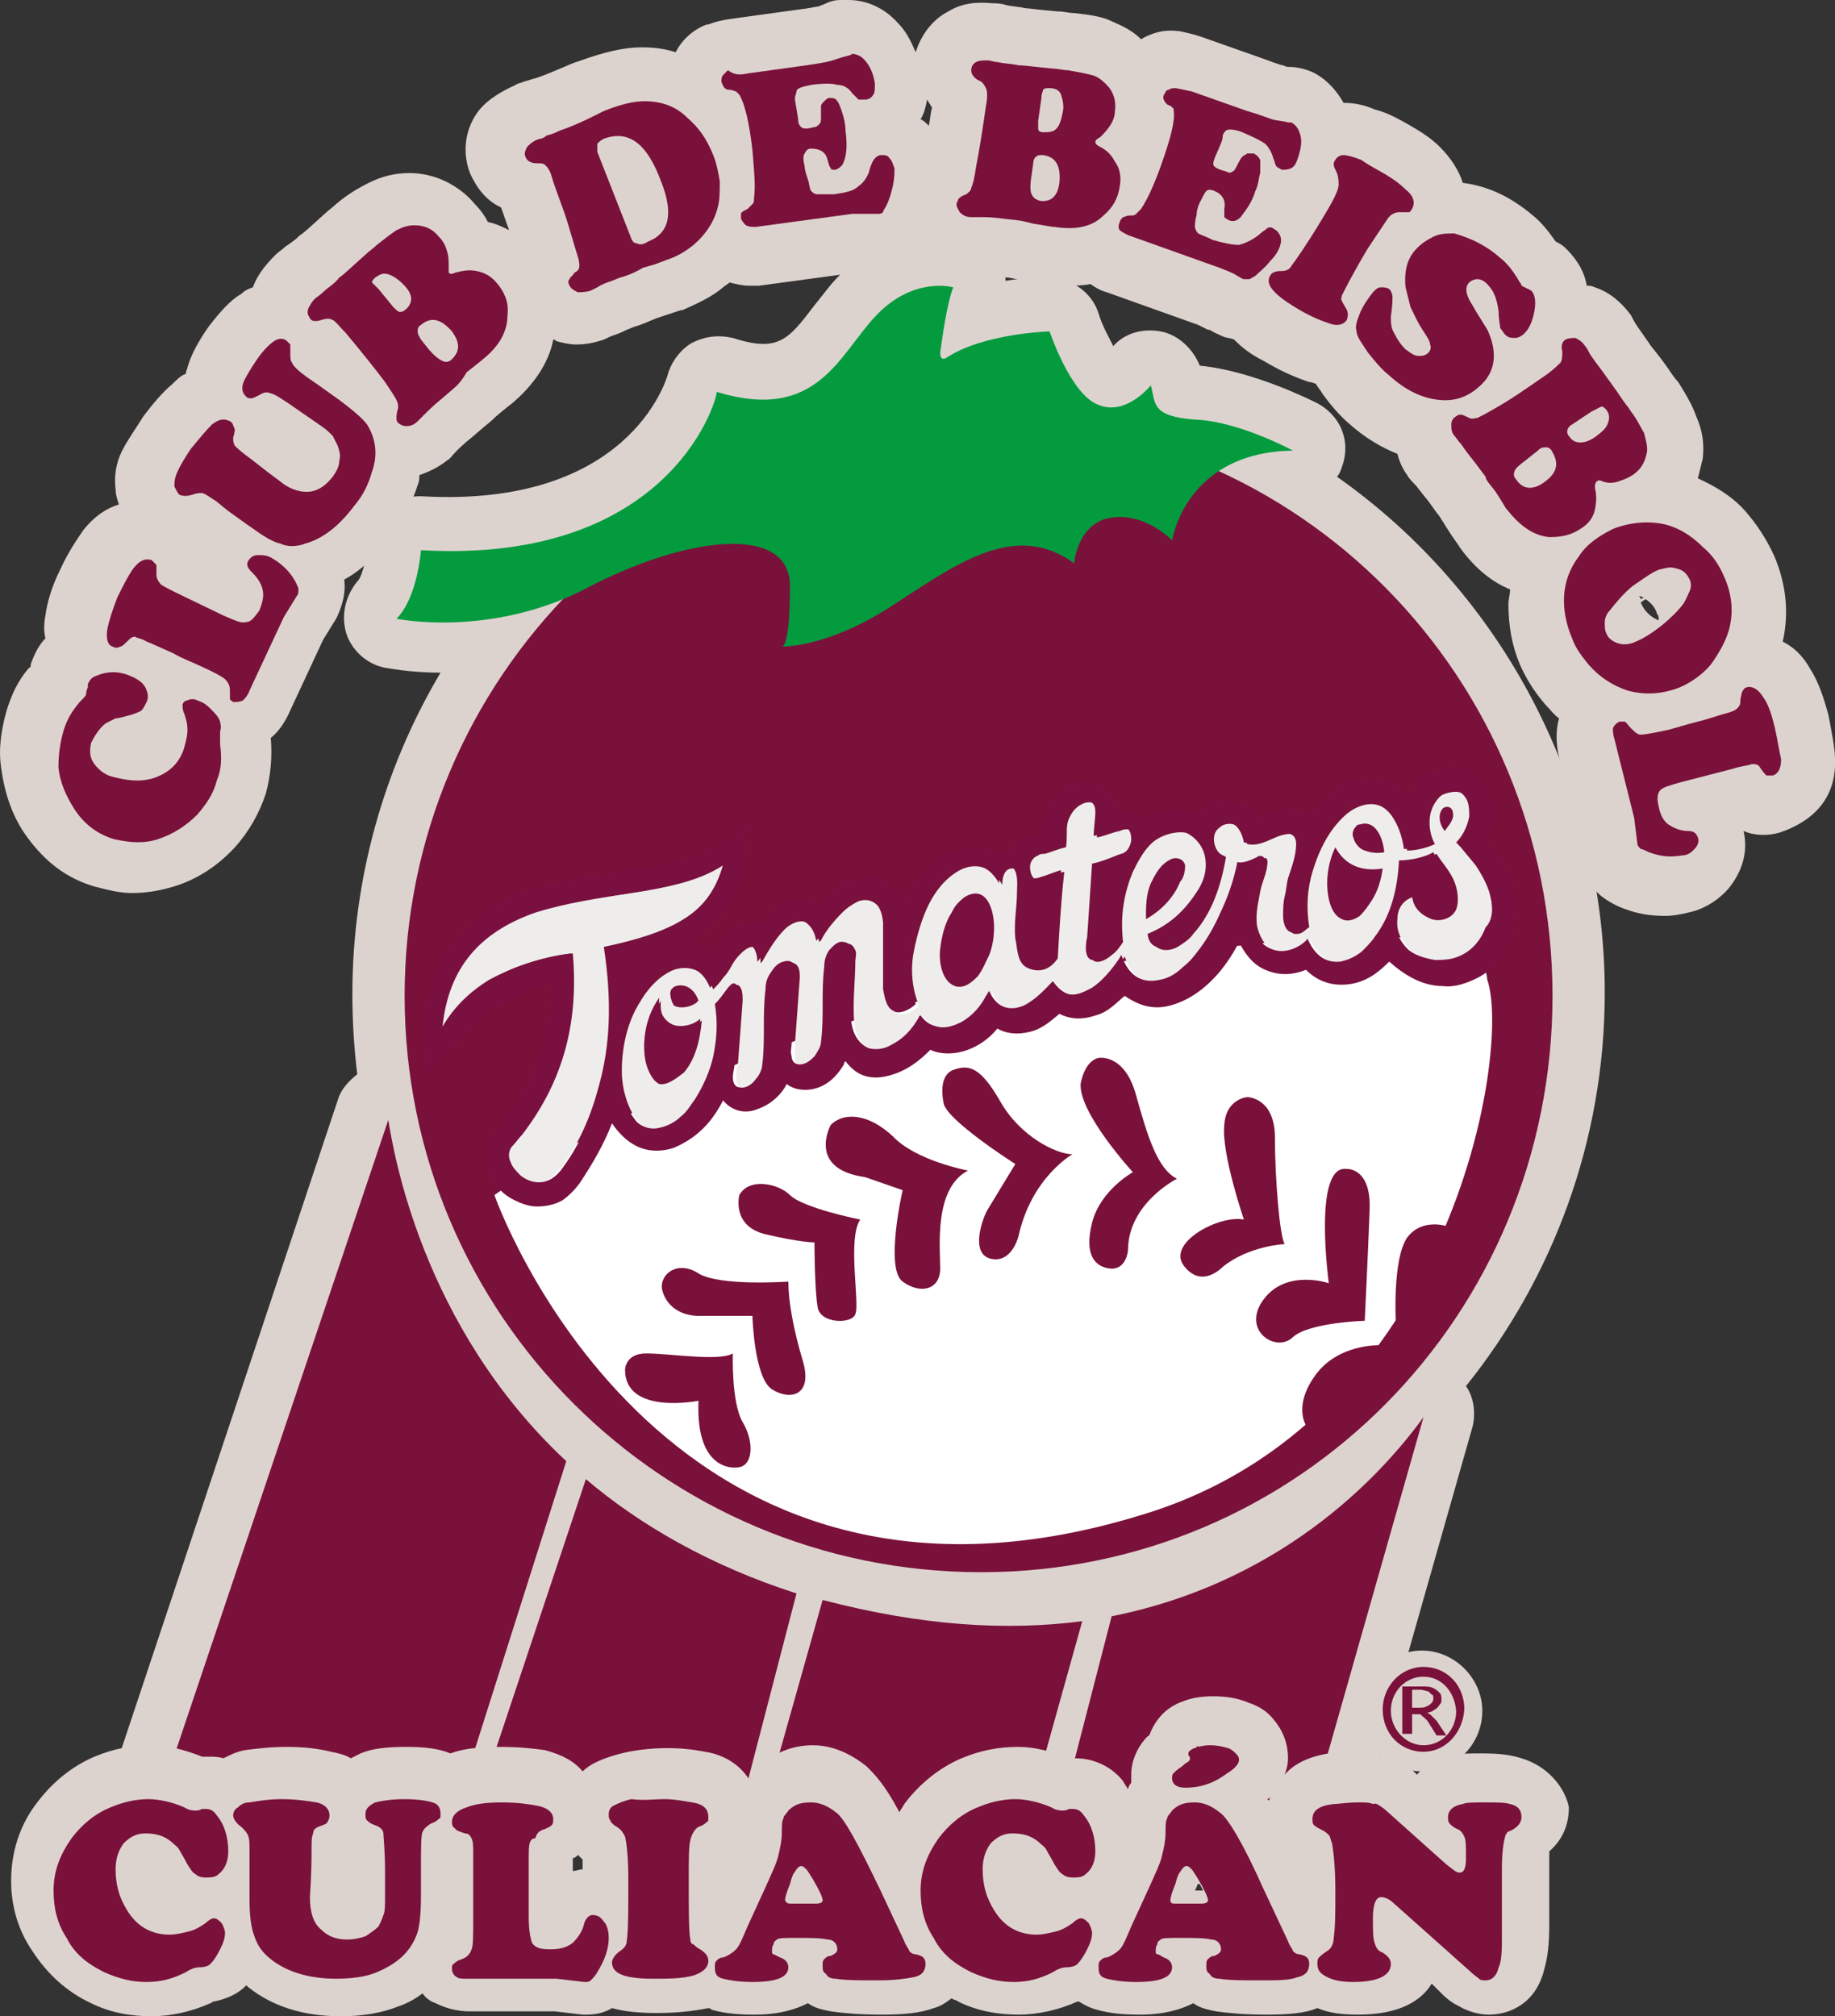
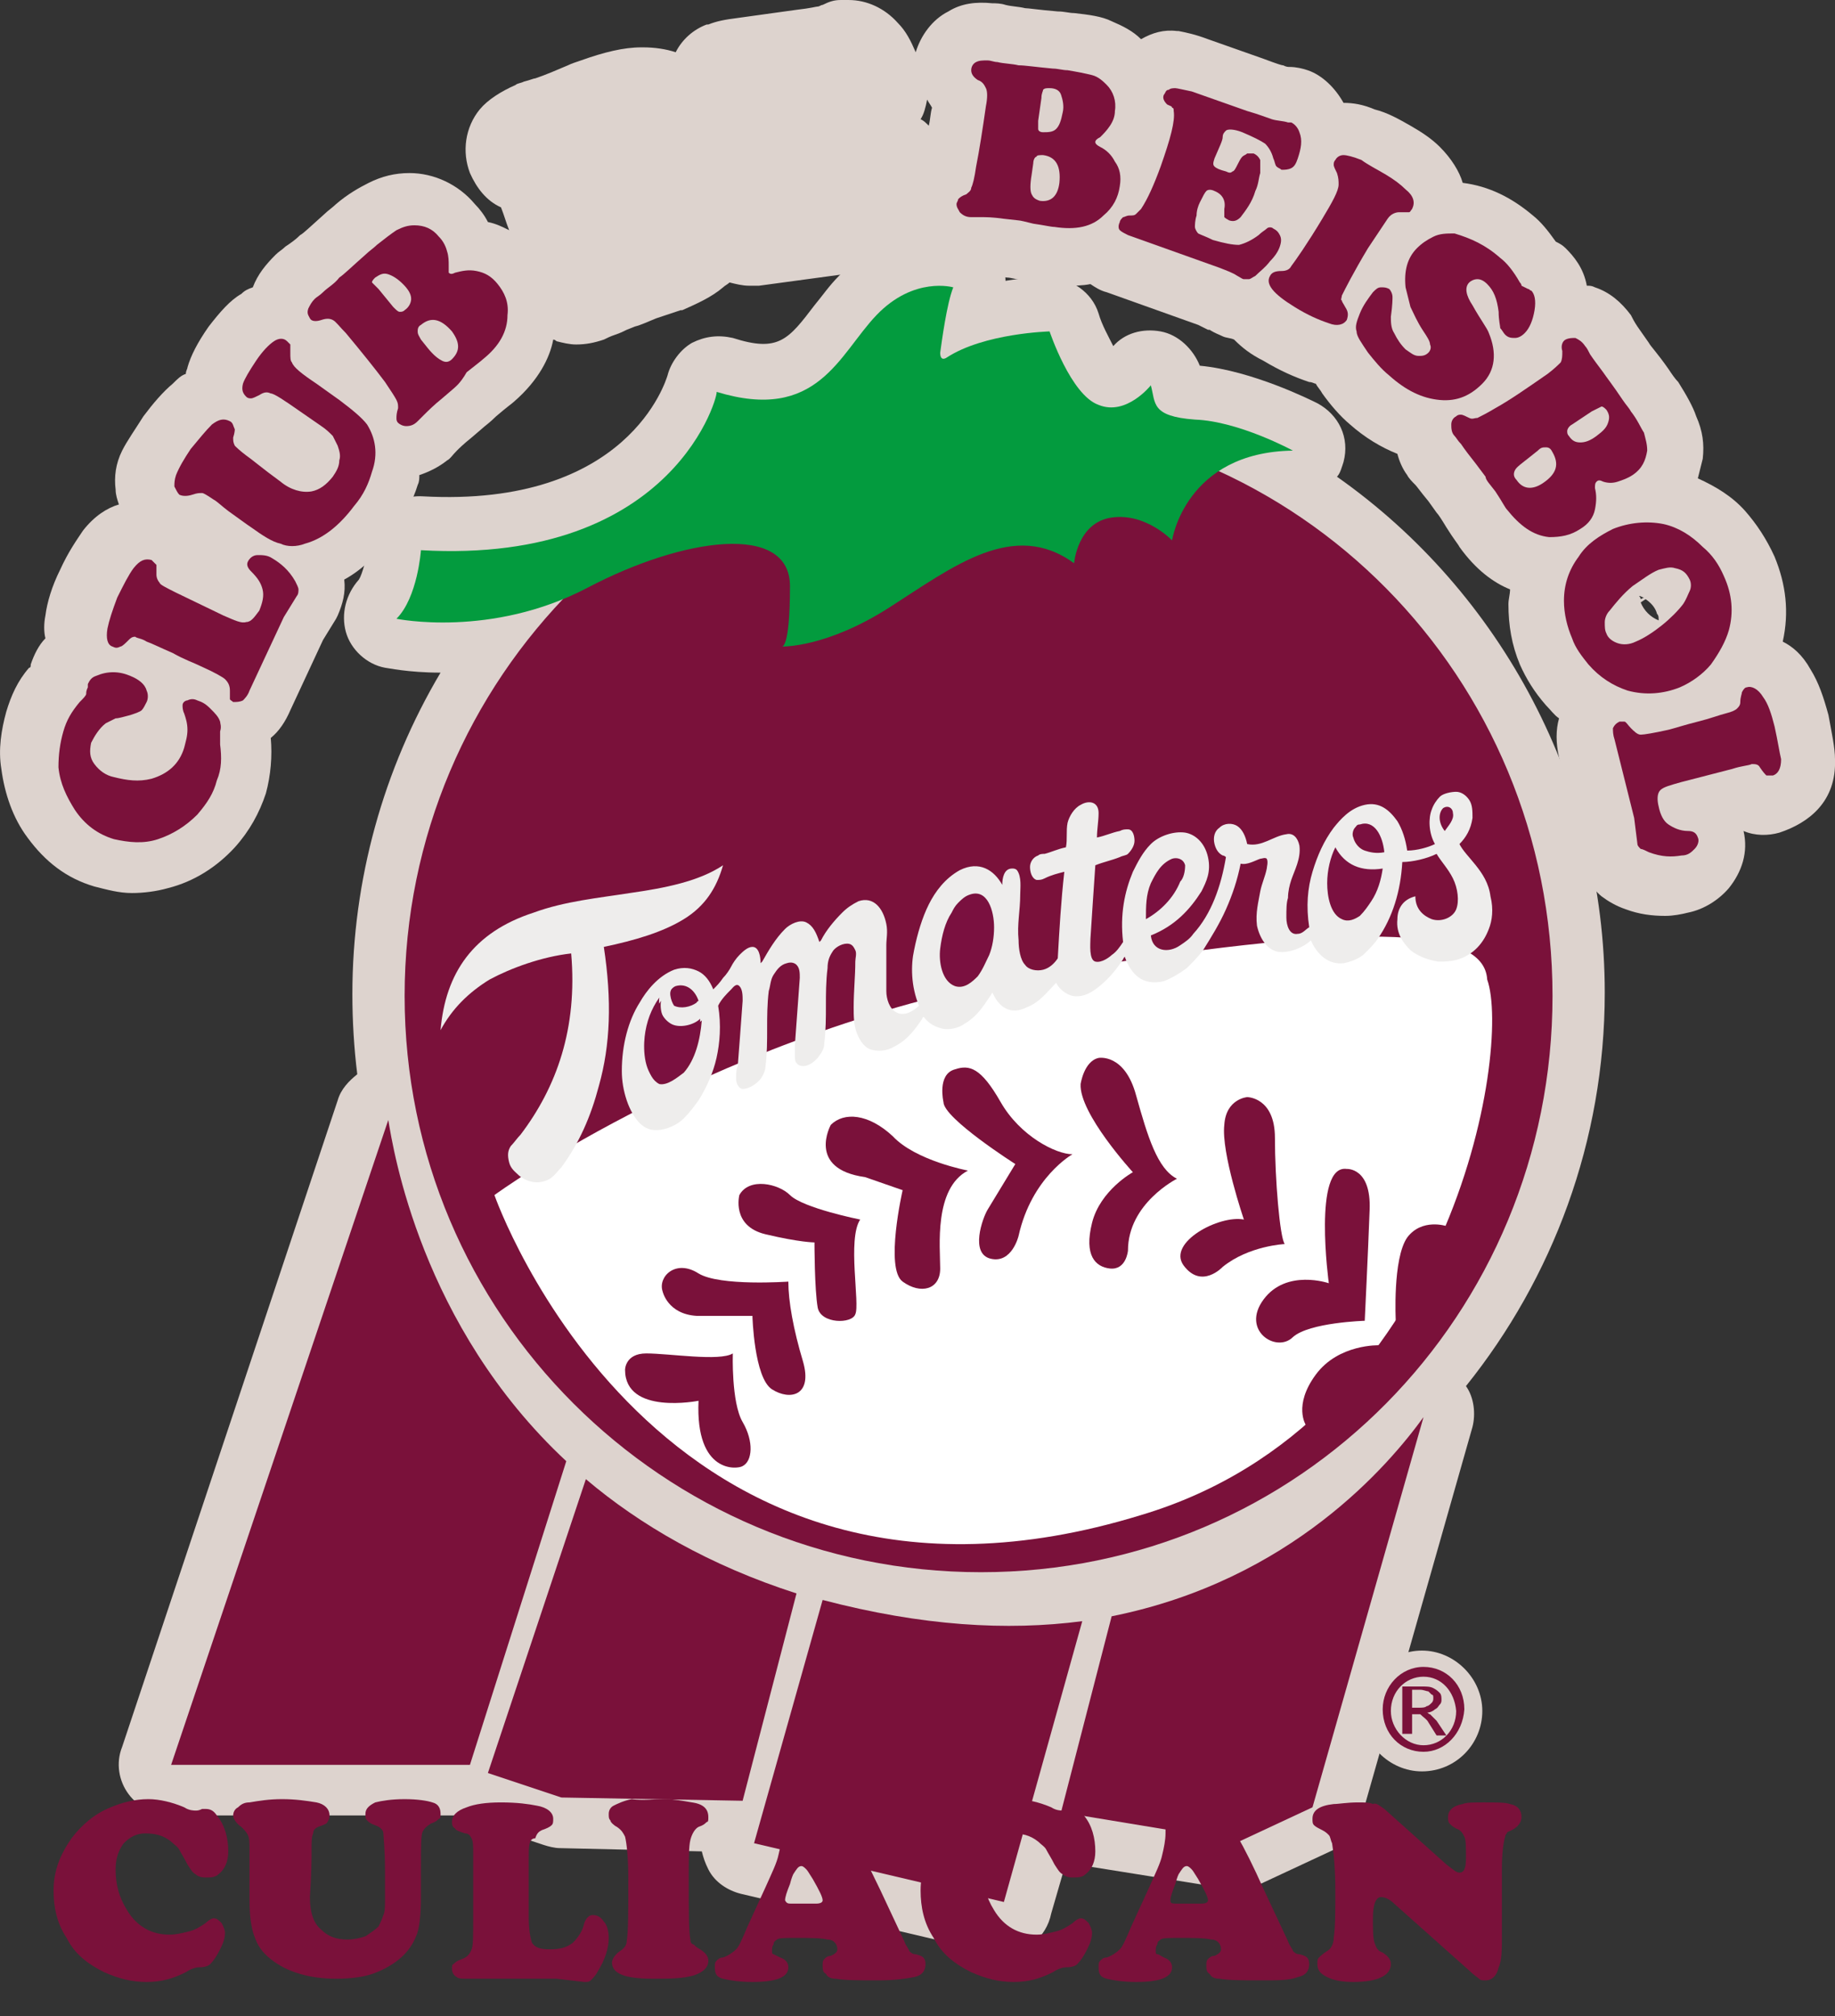
<svg xmlns="http://www.w3.org/2000/svg" id="Layer_2" data-name="Layer 2" viewBox="0 0 112.38 123.5">
  <rect x="0" y="0" width="112.38" height="123.5" fill="#333333" stroke="none" />
  <defs>
    <style>
      .cls-1 {
        fill: #7a113a;
      }

      .cls-1, .cls-2, .cls-3, .cls-4, .cls-5, .cls-6 {
        stroke-width: 0px;
      }

      .cls-2 {
        fill: #7a103f;
      }

      .cls-3 {
        fill: #ddd3ce;
      }

      .cls-4 {
        fill: #fff;
      }

      .cls-5 {
        fill: #eeedec;
      }

      .cls-6 {
        fill: #039b3e;
      }
    </style>
  </defs>
  <g id="Capa_1" data-name="Capa 1">
    <g>
      <path class="cls-3" d="m90.78,104.8c0-2-1.7-3.7-3.7-3.7s-3.7,1.7-3.7,3.7,1.7,3.7,3.7,3.7c2.1,0,3.7-1.7,3.7-3.7Z" />
      <path class="cls-3" d="m61.38,119.7c-.2,0-.5,0-.7-.1l-15.3-3.6c-.8-.2-1.6-.7-2-1.5-.2-.4-.3-.7-.4-1.1l-8.7-.2c-.3,0-.7-.1-1-.2l-4.5-1.5c-.2-.1-.4-.2-.6-.3H10.48c-1,0-2-.5-2.6-1.3s-.8-1.9-.4-2.9l13.2-39.6c.2-.7.7-1.2,1.2-1.6-.2-1.6-.3-3.3-.3-4.9,0-7,1.9-13.8,5.4-19.7-2,0-3.3-.3-3.4-.3-1.1-.2-2.1-1.1-2.4-2.2s0-2.3.8-3.2c.2-.3.5-1.4.6-2.2.1-1.7,1.6-3,3.3-2.9,12.6.7,14.9-7.1,15-7.4.2-.8.8-1.6,1.5-2,.8-.4,1.6-.5,2.5-.3,2.8.9,3.4.1,5-2,.5-.6.9-1.2,1.5-1.8,3.5-3.7,7.5-2.7,7.9-2.6.9.3,1.6.9,2,1.7.2.4.3.8.3,1.2,1.2-.2,2.2-.2,2.6-.2,1.4,0,2.7.9,3.1,2.2.2.7.6,1.4.9,2,.7-.8,1.8-1.1,2.9-.9s2,1.1,2.4,2.1c3.2.3,6.8,2.1,7.2,2.3,1.3.7,2,2.1,1.6,3.6-.1.3-.2.7-.4.9,10.1,7.1,16.4,18.9,16.4,31.6,0,9.1-3.2,17.5-8.5,24.1.5.7.6,1.7.4,2.5l-6.8,23.9c-.3.9-.9,1.6-1.7,2l-4.5,2.1c-.6.3-1.2.4-1.9.3l-10-1.6-.9,3.1c-.3,1.5-1.6,2.5-3,2.5Zm-11.3-9.1l9.1,2.1,2.8-10c-3,0-6.2-.3-9.4-.9l-2.5,8.8Zm18.8-2.2l6.5,1.1,2.3-1.1,3.2-11.4c-2.8,1.8-6.2,3.5-10.2,4.6l-1.8,6.8Zm-34-1.5l8.1.1,2-7.5c-2.7-1-5.2-2.3-7.5-3.8l-3.6,10.8,1,.4Zm-20-2h11.5l4.6-14.5c-3.6-3.7-5.9-7.8-7.5-11.4l-8.6,25.9Zm22.4-69.8c.7,1.2.5,2.7-.5,3.7-5.7,6-8.8,13.8-8.8,22.1,0,17.7,14.4,32.1,32.1,32.1s31.8-14.4,31.8-32.1c0-12.6-7.3-24.1-18.5-29.2-1.1-.5-1.8-1.5-1.8-2.7v-.4c-.8-.2-1.4-.4-2-.8-1,.3-2.2.3-3.3-.1-1.8-.7-3.1-2.5-3.9-4.1-.9.2-1.9.4-2.5.8-1.1.8-2.5.9-3.6.2-.3-.2-1-.7-1.4-1.6-1.6,2-4,4.8-8.8,4.4-1.6,2.8-4.3,5.9-8.8,7.7Z" />
      <path class="cls-1" d="m95.08,61c0-19.5-15.5-35.3-35-35.3s-35.3,15.8-35.3,35.3,15.8,35.3,35.3,35.3c19.5,0,35-15.8,35-35.3Z" />
      <path class="cls-6" d="m25.78,33.7s-.2,2.9-1.5,4.2c0,0,5.8,1.2,11.7-1.9,5.9-3.1,12.4-4,12.4-.1s-.5,3.7-.5,3.7c0,0,2.7.1,6.6-2.4s7.6-5.4,11.3-2.7c0,0,.2-2.5,2.3-2.8,2.1-.3,3.7,1.4,3.7,1.4,0,0,.8-5.4,7.4-5.5,0,0-3.3-1.8-6-1.9-2.7-.2-2.4-1-2.7-2.1,0,0-1.5,1.9-3.2,1.2-1.7-.6-3-4.5-3-4.5,0,0-4,.1-6.3,1.6h0s-.4.3-.4-.3c.1-.7.4-3,.8-4,0,0-2.4-.7-4.7,1.7-2.3,2.4-3.6,6.6-9.8,4.7.2-.1-2.4,10.6-18.1,9.7Z" />
      <path class="cls-1" d="m23.78,68.6h0l-13.3,39.5h18.3l5.9-18.6h0c-8.9-8.3-10.6-19.1-10.9-20.9Z" />
      <path class="cls-1" d="m35.88,90.6h0l-5.5,16.5-.5,1.5,4.5,1.5,11.1.2,3.3-12.7h0c-5.3-1.7-9.6-4.2-12.9-7Z" />
      <path class="cls-1" d="m50.38,98h0l-4.2,14.9,15.3,3.6,4.8-17.2h0c-4.6.6-9.8.3-15.9-1.3Z" />
      <path class="cls-1" d="m68.08,99h0l-3.1,12,10.9,1.8,4.5-2.1,6.8-23.9h0c-2.1,2.9-8.1,10-19.1,12.2Z" />
      <path class="cls-4" d="m30.28,73.2s10,28.7,39.6,19.6c19.1-5.7,22.7-28.6,21.2-32.8-.2-3.3-7.8-3.6-27.4-.3-19.5,3.3-33.4,13.5-33.4,13.5Z" />
      <path class="cls-1" d="m38.28,83.9s0-1,1.3-1c1.4,0,4.5.5,5.3,0,0,0-.1,3,.6,4.2s.6,2.4,0,2.7c-.3.2-2.9.5-2.7-4,0,0-4.5.9-4.5-1.9Z" />
      <path class="cls-1" d="m40.58,79.1s.3,1.4,2.1,1.5h3.4s.1,3.8,1.2,4.5,2.5.4,1.9-1.7c-.6-2-.9-3.7-.9-4.9,0,0-4.2.3-5.5-.5-1.4-.9-2.5.2-2.2,1.1Z" />
      <path class="cls-1" d="m45.28,73.2s-.5,1.9,1.6,2.4,3,.5,3,.5c0,0,0,2.9.2,4,.2,1,2.1,1,2.3.4.3-.6-.5-4.6.3-5.8,0,0-3.5-.7-4.3-1.5-.7-.7-2.5-1.1-3.1,0Z" />
      <path class="cls-1" d="m50.88,68.9s-1.5,2.7,2.1,3.2l2.3.8s-1.1,4.8,0,5.6,2.3.5,2.3-.8-.4-4.9,1.7-6c0,0-3.2-.6-4.6-2.1-1.5-1.4-3-1.5-3.8-.7Z" />
      <path class="cls-1" d="m57.78,67.5s-.4-1.7.7-2c.9-.3,1.6-.1,2.8,2,1.2,2.1,3.4,3.2,4.4,3.2,0,0-2.5,1.4-3.3,5,0,0-.4,1.7-1.7,1.4-1.3-.3-.5-2.5-.2-3s1.7-2.8,1.7-2.8c0,0-4.4-2.8-4.4-3.8Z" />
      <path class="cls-1" d="m66.18,66.4s.2-1.4,1.1-1.6c0,0,1.6-.3,2.3,2.3.7,2.5,1.3,4.5,2.5,5.1,0,0-3,1.5-3,4.4,0,0-.1,1.2-1.1,1.1-.9-.1-1.6-.8-1.1-2.8s2.5-3.1,2.5-3.1c0,0-3.3-3.6-3.2-5.4Z" />
      <path class="cls-1" d="m76.38,67.2s1.7,0,1.7,2.5.3,6.1.6,6.5c0,0-2.2.1-3.8,1.4,0,0-1.3,1.4-2.4-.1-1-1.4,2.2-3.1,3.7-2.8,0,0-1.4-4.1-1.2-5.8.1-1.6,1.4-1.7,1.4-1.7Z" />
      <path class="cls-1" d="m82.48,71.6s1.5-.1,1.4,2.5c-.1,2.7-.3,6.8-.3,6.8,0,0-3.4.1-4.4,1-1,1-3.2-.4-1.8-2.3,1.4-1.9,4-1,4-1,0,0-1-7.3,1.1-7Z" />
      <path class="cls-1" d="m88.58,75.1s-1.5-.5-2.4.7c-.9,1.3-.7,5.1-.7,5.1l-1,1.5s-2.5-.1-3.9,1.8c-1.4,1.9-.6,3.1-.6,3.1l3.1-.2,5-6.9.5-5.1Z" />
      <g>
        <path class="cls-2" d="m88.48,49.5c.2-.1.5,0,.6.3.1.5-.3.8-.5,1.1-.4-.5-.4-1.1-.1-1.4q-.1,0,0,0Z" />
        <path class="cls-2" d="m83.28,50.4c.9-.2,1.4.8,1.5,1.7-.4.1-.8,0-1.1-.1-.3-.2-.6-.4-.7-.8-.1-.2,0-.5.1-.6q0-.1.2-.2Z" />
        <path class="cls-2" d="m84.68,53.2c-.1.8-.3,1.4-.7,2-.2.3-.4.6-.7.8-.3.2-.8.4-1.1.2-.7-.3-.9-1.4-.9-2.2s.2-1.6.5-2.2h0c.6,1.1,1.6,1.6,2.9,1.4Z" />
        <path class="cls-2" d="m71.78,52.6c.4-.2.7-.1.8.4.1.4-.1.8-.2,1.1-.4.9-1.2,1.7-2.1,2.3,0-.8,0-1.5.3-2.2.1-.6.5-1.3,1.2-1.6Z" />
        <path class="cls-2" d="m59.38,54.8c1.1-.4,1.5,1,1.5,2,0,.6-.1,1.1-.3,1.6-.1.4-.4.9-.7,1.3-.3.3-.8.8-1.4.6-.8-.2-1-1.5-.9-2.3s.3-1.6.7-2.2c.1-.2.3-.4.4-.6.3-.1.4-.3.7-.4Z" />
        <g>
          <path class="cls-5" d="m90.38,53c.4.5.8,1.1.9,1.9.2.8.1,1.5-.1,2-.3.8-.9,1.6-2,1.9-.4.1-.8.1-1.1.1-.6-.1-1.2-.3-1.7-.7-.4-.4-.9-1-.8-1.9,0-.6.3-1.2,1.1-1.4,0,.8.5,1.2,1,1.4.6.2,1.3-.1,1.5-.6s.1-1.3-.2-1.9c-.3-.6-.7-1-1-1.5-.6.3-1.5.5-2.1.5-.1,1.8-.6,3.4-1.5,4.7-.2.3-.5.6-.8.9s-.8.5-1.3.6c-.9.1-1.6-.5-2-1.4-.4.4-1.3.8-2,.7-.6-.1-1.1-.7-1.3-1.6-.1-.8.1-1.5.2-2.1.1-.5.3-.9.4-1.4,0-.1.1-.4,0-.6-.1-.1-.3,0-.4,0-.3.1-.8.4-1.2.3-.2,1-.5,1.9-.9,2.8s-.9,1.7-1.4,2.5c-.3.4-.6.7-1,1.1-.4.3-.9.6-1.4.8-1.3.3-2-.4-2.4-1.5-.1.1-.1.2-.2.3-.4.6-.9,1.2-1.6,1.7-.4.3-.9.5-1.4.4-.4-.1-.8-.4-1-.8-.5.5-1,1.2-1.8,1.5-1,.5-1.7,0-2.1-.9-.1.1-.1.2-.2.3-.4.6-.8,1.2-1.5,1.6-.4.3-1,.4-1.4.3s-.8-.3-1.1-.7c-.1,0-.1.1-.1.1-.4.6-.9,1.3-1.7,1.7-.5.3-1,.3-1.4.2-.4-.1-.7-.5-.9-1-.2-.5-.2-1.1-.2-1.6,0-1,.1-1.9.1-2.8,0-.2.1-.5,0-.7s-.2-.4-.5-.4c-.4,0-.8.3-.9.5-.2.3-.3.6-.3,1-.1.8-.1,1.6-.1,2.3s0,1.5-.1,2.3c0,.4-.2.6-.4.9-.2.2-.5.5-.9.5-.3,0-.5-.2-.5-.5v-.8c.1-1.4.2-2.7.3-4.1,0-.3,0-.6-.2-.8-.1-.1-.3-.2-.6-.1-.4.1-.6.4-.8.7-.2.3-.2.7-.3,1-.1.8-.1,1.6-.1,2.3s0,1.6-.1,2.3c0,.3-.2.7-.4.9-.2.2-.6.5-1,.5-.2,0-.4-.3-.4-.6s0-.6.1-.8c.1-1.3.2-2.6.3-4,0-.3,0-.7-.2-.9-.2-.2-.4.1-.5.2-.3.3-.6.6-.8,1,.2,1.2.1,2.3-.1,3.2-.2.9-.6,1.8-1.1,2.6-.3.4-.5.7-.9,1.1-.3.3-.8.6-1.4.7s-1-.1-1.3-.4c-.3-.3-.6-.8-.8-1.4-.2-.6-.3-1.2-.3-1.8,0-1.6.4-3.1,1.1-4.2.4-.7,1.1-1.6,2.1-2,.6-.2,1.1-.1,1.5.1s.7.6.9,1.1c.2-.2.4-.4.6-.7.2-.2.4-.5.5-.7s.3-.5.5-.7.5-.5.8-.5c.4,0,.5.6.5,1l.1-.1c.4-.7.8-1.4,1.4-2,.3-.3.9-.6,1.3-.4s.6.6.8,1.2l.1-.1c.3-.6.8-1.2,1.3-1.7.3-.3.6-.5,1-.7.9-.3,1.5.4,1.7,1.4.1.5,0,.9,0,1.3v2.8c0,.5.2,1.1.6,1.3.5.3,1.1-.1,1.4-.4-.5-1.2-.5-2.5-.3-3.4.2-1,.5-2,.9-2.8s1-1.6,1.9-2.1c1.2-.6,2.1,0,2.6.9,0-.4.1-1,.6-1,.1,0,.2,0,.3.1.3.4.2,1.1.2,1.5,0,1-.2,1.8-.1,2.8,0,.5.1,1.2.4,1.5.2.3.7.4,1.1.3s.7-.4.9-.7c.1-1.8.2-3.5.4-5.3-.4.1-.8.2-1.2.4-.2.1-.3.1-.5.1-.3-.1-.4-.5-.4-.8s.2-.6.5-.7c.1-.1.3-.1.4-.1.4-.1.8-.3,1.3-.4.1-.5,0-1,.1-1.5.1-.4.4-.9.8-1.1.5-.3,1.1-.2,1.1.5,0,.5-.1,1-.1,1.5.5-.1.9-.3,1.4-.4.2-.1.3-.1.5-.1.3,0,.4.4.4.7s-.2.6-.4.8c-.1.1-.3.1-.5.2-.5.2-1,.3-1.5.5-.1,1.4-.2,3-.3,4.5,0,.3-.1,1.3.3,1.4s.9-.3,1-.4c.3-.2.5-.5.7-.8-.2-1.7.1-3.1.6-4.3.3-.6.6-1.2,1.1-1.7s1.4-.8,2.1-.7c.6.1,1.2.6,1.4,1.5.2.9-.1,1.5-.4,2.1-.7,1.1-1.6,2.1-3.1,2.7.1,1,1.1,1.1,1.8.6.3-.2.6-.4.8-.7,1.1-1.2,1.7-2.9,2-4.7-.1-.1-.2-.1-.2-.1-.2-.1-.4-.3-.5-.7-.1-.4,0-.8.3-1,.3-.3.8-.3,1.1-.1.3.2.5.6.6,1.1.9.2,1.6-.5,2.4-.6.4-.1.7.2.8.7.1.8-.3,1.5-.5,2.1-.1.3-.2.7-.2,1.1-.1.3-.1.7-.1,1.2s.2,1.1.7,1c.3,0,.5-.3.7-.4h0c-.2-1.3-.1-2.4.2-3.4.3-1,.7-1.9,1.3-2.7.4-.5,1-1.2,1.9-1.4.9-.2,1.5.3,2,1,.3.5.5,1.1.6,1.8.6,0,1.3-.2,1.7-.4-.4-.7-.4-1.6-.2-2.1.1-.3.3-.6.5-.8.2-.2.7-.3,1-.3s.6.2.8.5c.2.3.2.7.2,1.1-.1.7-.4,1.2-.8,1.6.2.4.6.8,1,1.3Zm-1.4-3.2c0-.3-.3-.5-.6-.3h0c-.3.3-.3.9.1,1.4.2-.3.6-.7.5-1.1Zm-4.2,2.4c-.1-1-.6-2-1.5-1.7-.2,0-.2.1-.3.2-.1.1-.2.4-.1.6.1.4.4.7.7.8.3.1.7.2,1.2.1Zm-.8,3c.4-.6.6-1.3.7-2-1.3.2-2.3-.2-2.9-1.3h0c-.3.6-.5,1.4-.5,2.2s.2,1.9.9,2.2c.4.2.8,0,1.1-.2.3-.3.5-.6.7-.9Zm-11.4-2.2c-.1-.4-.5-.5-.8-.4-.7.3-1,.9-1.3,1.5-.3.7-.3,1.4-.3,2.2.9-.5,1.7-1.3,2.1-2.3.2-.2.3-.6.3-1Zm-11.7,3.8c0-1-.4-2.4-1.5-2-.3.1-.5.3-.7.5s-.3.4-.4.6c-.4.6-.6,1.4-.7,2.2-.1.8.1,2,.9,2.3.6.2,1.1-.3,1.4-.6.3-.4.5-.9.7-1.3.2-.5.3-1.1.3-1.7Zm-18.1,4.5c-.2-.6-.7-1.1-1.4-.9-.5.2-.3.8,0,1.1.3.3,1,.1,1.4-.2Zm-.9,4.4c.7-.8,1-2,1.1-3.2-.4.4-1.3.6-1.8.4s-.8-.9-.7-1.6h0c-.5.7-.8,1.5-.9,2.4s0,2.3.8,2.7c.5.1,1.1-.4,1.5-.7Z" />
          <path class="cls-5" d="m44.28,53c-.4,1.4-1.1,2.5-2.4,3.3s-3,1.3-4.9,1.7c.5,3.3.4,6-.3,8.5-.5,1.9-1.2,3.5-2.3,5-.2.2-.4.5-.7.7-.7.4-1.4.2-1.9-.2-.2-.2-.5-.4-.6-.8-.1-.4-.1-.7.1-1,.2-.2.4-.5.6-.7,2.2-2.9,3.5-6.5,3.1-11.1-1.8.2-3.7.9-5,1.6-1.3.8-2.3,1.8-3,3.1h0c.3-3.5,2-6,5.7-7.2,1.9-.7,4-.9,5.9-1.2,2.1-.3,4.2-.7,5.7-1.7Z" />
        </g>
        <path class="cls-2" d="m41.28,60.5c.7-.2,1.2.2,1.4.9-.4.3-1,.4-1.4.2-.2-.3-.4-1,0-1.1Z" />
        <path class="cls-2" d="m42.88,62.4c0,1.2-.4,2.4-1.1,3.2-.3.4-.9.9-1.5.6-.8-.4-.9-1.8-.8-2.7.1-.9.4-1.7.9-2.4h0c-.1.7.2,1.3.7,1.6.5.3,1.4.1,1.8-.3Z" />
-         <path class="cls-2" d="m91.08,51.6c.8.8,1.6,1.9,1.8,3.5.2,1.5-.3,2.7-1,3.6-.4.5-.8.9-1.4,1.2-.6.3-1.4.6-2.1.5-1.3,0-2.4-.7-3.3-1.5-.6.6-1.4,1.3-2.6,1.4-1.1.1-1.9-.3-2.5-.9-1,.4-1.8.3-2.5,0s-1.2-.9-1.6-1.7c-.6,1.2-1.5,2.4-2.7,3.2-.6.4-1.5.8-2.3.8s-1.4-.3-2-.7c-.5.4-1,1-1.8,1.2-.9.3-1.6.2-2.2-.1-.5.4-1,.9-1.8,1.1s-1.5.1-2-.2c-.4.5-1,1-1.8,1.3s-1.7.3-2.3,0c-.6.6-1.4,1.3-2.6,1.6-1.2.3-2-.1-2.6-.9q-.1.1-.1.2c-.3.5-.7,1-1.3,1.3-.8.4-1.7.3-2.2-.1-.3.6-.9,1.2-1.7,1.5-.9.4-1.7.1-2.2-.5-.3.6-.7,1.2-1.2,1.7s-1.1.9-1.8,1.2c-.9.3-1.7.2-2.3-.1-.6-.3-1.1-.8-1.5-1.4-.5,1.3-1.2,2.5-2,3.7-.3.4-.6.7-1,1-.5.3-1.1.4-1.6.4s-1-.2-1.4-.4-.8-.5-1.1-.9c-.3-.4-.6-1-.6-1.6s.1-1,.3-1.4c.2-.4.6-.7.9-1.1,1.7-2.2,2.7-4.9,2.7-8.2-1.9.5-3.3,1.3-4.5,2.3-1.1.9-2,2-2.8,3.2,0,0,0,.1-.1.1-.6-2.8-.3-5,.6-6.8s2.4-3.2,4.6-4.2c2.3-1,5.2-1.3,7.6-1.7,1.3-.2,2.7-.5,3.9-.9,1.1-.4,2-1.1,2.8-1.8.1,3.2-.9,5.7-3.4,7.3.4.1.8.3,1.2.5.3-.4.6-.9,1.1-1.3.5-.3,1.2-.6,1.8-.4.4-.5.9-1,1.6-1.3.8-.4,1.6-.3,2.1.1.6-.6,1.4-1.5,2.7-1.7.6-.1,1.1.1,1.5.3.4.3.8.6,1,1.3.5-1.1,1.1-2,2.1-2.7.5-.4,1.2-.7,1.9-.7.6,0,1.1.1,1.5.3.1,0,.1.1.2.1s.1-.1.2-.1c.2-.1.3-.1.5-.1h.2l.2-.2c.1-.2.3-.3.5-.4.3-.2.7-.2,1.1-.4.1-1.2.5-2.4,1.7-3,.7-.3,1.4-.3,1.9-.1.5.3.9.8,1.1,1.6.7-.1,1.2.1,1.7.5,1-.6,2.5-.7,3.3-.3.4-.5,1.2-.9,2-.8.7.1,1.3.4,1.7,1,.5-.2,1.1-.5,1.7-.5.5,0,1,.2,1.3.5.2-.2.3-.4.5-.7.5-.6,1.3-1.2,2.3-1.5,1.5-.4,2.5.2,3.3,1,.3-.7.6-1.3,1.4-1.6.9-.4,1.8-.3,2.4,0s1.1.9,1.3,1.9c.2.8.1,1.5-.2,2.1,0,.1-.1.2-.1.2-.2.1,0,.2,0,.2Zm.2,3.3c-.2-.8-.6-1.4-.9-1.9-.4-.5-.8-1-1.2-1.4.4-.4.7-1,.8-1.6,0-.3,0-.8-.2-1.1-.2-.3-.4-.5-.8-.5s-.8.1-1,.3c-.2.2-.4.5-.5.8-.2.6-.2,1.4.2,2.1-.5.3-1.2.4-1.7.4-.1-.7-.3-1.3-.6-1.8-.4-.7-1.1-1.2-2-1s-1.5.8-1.9,1.4c-.6.8-1,1.7-1.3,2.7s-.4,2.1-.2,3.4h0c-.2.2-.4.4-.7.4-.5.1-.7-.5-.7-1,0-.4,0-.8.1-1.2.1-.4.1-.7.2-1.1.2-.6.5-1.4.5-2.1,0-.5-.3-.7-.8-.7-.8.1-1.5.8-2.4.6-.1-.5-.3-.9-.6-1.1-.3-.2-.8-.2-1.1.1-.3.2-.4.6-.3,1s.3.6.5.7c.1,0,.2.1.2.1-.3,1.8-.9,3.4-2,4.7-.2.3-.5.5-.8.7-.8.4-1.7.4-1.8-.6,1.5-.6,2.4-1.6,3.1-2.7.3-.5.6-1.2.4-2.1-.2-.8-.8-1.3-1.4-1.5-.8-.1-1.6.3-2.1.7-.5.5-.8,1.1-1.1,1.7-.5,1.2-.8,2.6-.6,4.3-.2.3-.4.5-.7.8-.2.2-.7.5-1,.4-.5-.1-.4-1-.3-1.4.1-1.5.2-3,.3-4.5.5-.1,1-.3,1.5-.5.2-.1.4-.1.5-.2.2-.1.4-.5.4-.8s-.1-.7-.4-.7c-.1,0-.3.1-.5.1-.5.2-.9.3-1.4.4,0-.5.1-1,.1-1.5,0-.7-.6-.8-1.1-.5-.4.2-.7.7-.8,1.1-.1.5,0,1-.1,1.5-.4.1-.8.3-1.3.4-.1,0-.3.1-.4.1-.3.1-.4.4-.5.7,0,.3.1.7.4.8.1,0,.3,0,.5-.1.4-.1.8-.3,1.2-.4-.1,1.8-.2,3.5-.4,5.3-.2.3-.5.6-.9.7-.4.2-.9,0-1.1-.3-.3-.4-.3-1.1-.4-1.5-.1-1,.1-1.9.1-2.8,0-.4.1-1.1-.2-1.5-.1-.1-.2-.1-.3-.1-.5,0-.6.6-.6,1-.5-.9-1.4-1.5-2.6-.9-.9.5-1.5,1.3-1.9,2.1-.4.8-.7,1.7-.9,2.8-.1,1-.2,2.2.3,3.4-.3.3-1,.7-1.4.4-.4-.2-.5-.8-.6-1.3v-4.1c-.1-1.1-.7-1.8-1.7-1.4-.4.2-.7.4-1,.7-.5.5-.9,1.1-1.3,1.7,0,0,0,.1-.1.1-.1-.6-.4-1-.8-1.2s-1,.1-1.3.4c-.6.6-1,1.3-1.4,2l-.1.1c0-.5-.2-1-.5-1s-.7.3-.8.5c-.2.2-.4.5-.5.7-.2.3-.3.5-.5.7s-.4.5-.6.7c-.2-.5-.5-.9-.9-1.1s-.9-.3-1.5-.1c-1,.4-1.6,1.3-2.1,2-.7,1.2-1.1,2.6-1.1,4.2,0,.6.1,1.2.3,1.8.2.6.5,1,.8,1.4.3.3.8.5,1.3.4.6-.1,1.1-.4,1.4-.7.4-.3.6-.7.9-1.1.5-.8.9-1.7,1.1-2.6.2-1,.3-2,.1-3.2.3-.3.5-.6.8-1,.1-.1.3-.4.5-.2.2.2.2.6.2.9,0,1.4-.1,2.7-.3,4,0,.2-.1.5-.1.8,0,.4.2.6.4.6.4.1.8-.2,1-.5.2-.2.4-.6.4-.9.1-.7.1-1.6.1-2.3s0-1.5.1-2.3c0-.4.1-.7.3-1,.2-.3.4-.6.8-.7.3-.1.5,0,.6.1.2.2.2.5.2.8-.1,1.4-.1,2.8-.3,4.1,0,.3-.1.5,0,.8,0,.3.2.5.5.5.4,0,.7-.3.9-.5.2-.3.4-.6.4-.9.1-.8.1-1.6.1-2.3s0-1.5.1-2.3c0-.4.1-.7.3-1,.2-.2.5-.6.9-.5.2,0,.4.2.5.4.1.2,0,.5,0,.7,0,1-.1,1.9-.1,2.8,0,.5,0,1,.2,1.6.2.5.5.8.9,1,.4.1.9.1,1.4-.2.8-.4,1.3-1,1.7-1.7,0,0,0-.1.1-.1.3.4.6.6,1.1.7s1-.1,1.4-.3c.7-.4,1.2-1,1.5-1.6.1-.1.1-.2.2-.3.4.9,1.1,1.3,2.1.9.8-.4,1.3-1,1.8-1.5.3.4.6.7,1,.8.5.1,1-.2,1.4-.4.6-.4,1.2-1.1,1.6-1.7.1-.1.1-.2.2-.3.4,1.2,1.2,1.8,2.4,1.5.6-.1,1.1-.5,1.4-.8.4-.3.7-.7,1-1.1.6-.8,1-1.6,1.4-2.5s.7-1.8.9-2.8c.3.1.8-.1,1.2-.3.1-.1.3-.1.4,0s0,.4,0,.6c-.1.5-.3,1-.4,1.4-.2.6-.4,1.3-.2,2.1.1.9.6,1.4,1.3,1.6.7.2,1.6-.2,2-.7.4.9,1,1.5,2,1.4.5-.1.9-.3,1.3-.6.3-.3.6-.6.8-.9,1-1.3,1.4-2.9,1.5-4.7.7,0,1.6-.2,2.1-.5.3.6.7.9,1,1.5.3.7.4,1.4.2,1.9-.2.5-.9.9-1.5.6-.5-.2-1-.7-1-1.4-.8.2-1.1.7-1.1,1.4,0,.8.4,1.5.8,1.9s1.1.6,1.7.7c.3,0,.7,0,1.1-.1,1.1-.3,1.7-1.1,2-1.9.4-.4.5-1.1.3-1.9Zm-49.4,1.4c1.3-.8,2-1.9,2.4-3.3-1.5.9-3.6,1.4-5.6,1.7-1.9.3-4,.6-5.9,1.2-3.7,1.3-5.4,3.7-5.7,7.2h0c.6-1.2,1.6-2.3,3-3.1,1.3-.8,3.2-1.4,5-1.6.4,4.6-.8,8.1-3.1,11.1-.2.2-.4.5-.6.7s-.3.6-.1,1c.1.3.4.6.6.8.5.4,1.2.6,1.9.2.3-.2.5-.4.7-.7,1.1-1.5,1.8-3.2,2.3-5,.7-2.5.8-5.3.3-8.5,1.9-.4,3.6-.9,4.8-1.7Z" />
      </g>
-       <path class="cls-3" d="m93.18,107.7c-.6-.2-1.3-.3-2.4-.3-.8,0-1.4,0-1.8.1-.9.2-1.7.6-2.2,1.2l-.1-.1c-.5-.5-1.1-.8-1.6-1s-1.1-.3-1.8-.3c-.9,0-1.5,0-1.9.1h0c-1.3.2-2.2.7-2.7,1.3.1-.3.2-.6.2-1,0-.9-.3-1.7-.9-2.4-.4-.5-.9-.8-1.5-1-.7-.3-1.4-.4-2.2-.4h0c-.7,0-1.3.1-1.8.3-1.2.4-1.8,1.3-2.1,2.1-.2.1-.3.3-.4.4-.3.4-.7,1.1-.7,2v.5c-.1.1-.2.3-.2.4-.1-.2-.2-.3-.3-.5-.7-.9-1.8-1.4-2.9-1.4h-.4c-1-.4-2.1-.7-3.1-.7-1.2,0-2.3.2-3.5.7-1.4.6-2.6,1.6-3.5,2.8-.1.2-.2.3-.3.5-.9-1.7-1.5-2.3-2-2.8-1-.8-2.1-1.3-3.3-1.3-1.3,0-2.5.5-3.3,1.4-.2.2-.4.4-.6.7-.5-.8-1.4-1.5-2.7-1.7-1.5-.3-3.1-.3-4.7,0-.9.2-1.5.4-2.1.7-.2.1-.5.3-.7.5-.5-.6-1.2-1-2.3-1.3h0c-.7-.1-1.6-.2-2.8-.2s-2.2.1-3,.4h0c-.7-.3-1.6-.4-2.7-.4-1.2,0-2.1.1-2.8.4-.2.1-.4.2-.6.3-.3-.2-.7-.3-1.2-.4-.8-.2-1.7-.3-2.7-.3s-1.8.1-2.6.2c-.5.1-.9.3-1.3.5-.3-.1-.6-.1-.9-.1h-.4c-1-.4-2.1-.7-3.1-.7-1.2,0-2.3.2-3.5.7-1.4.6-2.6,1.6-3.5,2.8-1.1,1.4-1.6,3.1-1.6,4.8,0,1.5.4,3,1.3,4.3.9,1.4,2.1,2.5,3.6,3.2,1.2.6,2.5.8,3.7.8s2.5-.3,3.6-.8c.1,0,.1-.1.2-.1.5-.1,1.2-.3,1.8-.8h0q.1-.1.2-.2l.1.1c1.5,1.2,3.4,1.8,5.7,1.8,1.3,0,2.5-.2,3.5-.6.6-.2,1.1-.5,1.5-.8.2.3.5.5.8.6.6.3,1.3.5,2.1.5h5.2l1.7.2h.2c.6,0,1.1-.1,1.6-.4.7.2,1.6.3,2.7.3,1.2,0,2.2-.1,3.2-.3h0q.1,0,.2.1h0c.7.2,1.5.3,2.6.3,1.5,0,2.5-.3,3.3-.7.4.3.9.4,1.4.5.7.1,1.7.2,3.1.2s2.4-.1,3.2-.4c.4-.1.7-.3,1.1-.6.1.1.3.1.4.2,1.2.6,2.5.8,3.7.8s2.5-.3,3.6-.8h.1c.3.2.7.4,1.1.5h0c.7.2,1.5.3,2.6.3,1.5,0,2.5-.3,3.3-.7.4.3.9.4,1.4.5.7.1,1.7.2,3.1.2s2.4-.1,3.1-.4c.7.3,1.5.4,2.5.4,2.6,0,3.9-.9,4.5-1.9l.6.6c.4.4.7.6,1.1.8.5.3,1.2.5,1.8.5,1.3,0,2.9-.7,3.4-2.8.2-.7.3-1.5.3-2.7v-4.5c.8-.7,1.2-1.6,1.2-2.7-.2-1.1-1.2-2.5-2.9-3Zm-15.4,2.4c0,.1-.1.2-.1.2,0,0,0-.1-.1-.1.1,0,.2-.1.2-.1Zm-4.4,5.1c.1.2.2.4.3.6h-.5c.1-.2.2-.4.2-.6Zm.1-8.2q-.1,0-.2.1v-.1c.1-.1.1,0,.2,0Zm-38.3,6.8c.1-.1.2-.1.2-.2h0c.1.1.2.2.3.3v.6c-.2,0-.4.1-.6.1v-.8h.1Zm15,2h-.5c.1-.2.2-.4.2-.5.1.1.2.3.3.5Z" />
      <g>
        <path class="cls-1" d="m9.08,110.2c.7,0,1.5.2,2.2.5.3.2.6.2.7.2s.2,0,.4-.1h.2c.3,0,.5.1.7.4.5.6.7,1.4.7,2.2,0,.6-.2,1.1-.6,1.4-.2.2-.5.2-.8.2s-.5-.1-.6-.2c-.2-.1-.3-.3-.5-.6-.2-.4-.4-.7-.5-.9s-.3-.3-.5-.5c-.5-.4-1-.5-1.6-.5-.5,0-.9.2-1.3.6-.3.4-.5.9-.5,1.6,0,.9.2,1.7.7,2.5.6,1,1.5,1.5,2.6,1.5.4,0,.8-.1,1.2-.2.4-.1.7-.3,1-.5.2-.2.4-.3.5-.3.2,0,.3.1.5.3.1.2.2.4.2.6,0,.3-.1.6-.3,1s-.4.7-.6.9c-.1.1-.3.2-.7.2-.2,0-.5.1-.8.3-.8.4-1.5.6-2.4.6s-1.7-.2-2.6-.6c-1-.5-1.8-1.1-2.3-2.1-.6-.9-.8-1.9-.8-2.9,0-1.2.4-2.2,1.1-3.2.6-.8,1.4-1.5,2.4-1.9.7-.3,1.5-.5,2.3-.5Z" />
        <path class="cls-1" d="m25.78,114.3v1.9c0,1.1-.1,2-.3,2.4-.4,1-1.2,1.7-2.4,2.2-.7.3-1.6.4-2.5.4-1.6,0-3-.4-4-1.2-.5-.4-.8-.8-1-1.4-.2-.5-.3-1.3-.3-2.2v-3.1c0-.4,0-.7-.1-.9s-.2-.3-.4-.5c-.3-.2-.5-.5-.5-.7s.1-.4.3-.5c.2-.2.4-.3.7-.3.6-.1,1.2-.2,2-.2s1.5.1,2.1.2c.5.1.8.4.8.8,0,.2-.1.4-.2.5,0,0-.2.1-.5.2-.2.1-.3.2-.3.4-.1.2-.1.5-.1,1s0,1.4-.1,2.9c0,.9.2,1.6.7,2,.4.4.9.6,1.6.6.4,0,.8-.1,1.1-.2.3-.2.6-.4.8-.6.1-.2.2-.4.3-.7.1-.2.1-.6.1-1v-1.7c0-1.3-.1-2.1-.1-2.3s-.2-.4-.5-.5-.4-.2-.5-.3-.1-.2-.1-.4c0-.3.2-.5.6-.7.4-.1,1-.2,1.8-.2s1.4.1,1.7.2c.4.1.5.4.5.7,0,.2,0,.3-.1.3-.1.1-.2.2-.5.3-.3.2-.4.3-.5.5s-.1,1-.1,2.1Z" />
        <path class="cls-1" d="m32.38,113.8v3.6c0,.8.1,1.3.2,1.6.2.3.5.4,1.1.4s1-.1,1.4-.4c.3-.3.6-.7.7-1.2.1-.3.3-.5.5-.5.3,0,.5.1.7.4.2.2.3.6.3,1,0,.6-.2,1.3-.7,2.1-.1.2-.3.4-.4.5s-.2.1-.4.1l-1.7-.2h-5.4c-.4,0-.6,0-.7-.1-.2-.1-.3-.3-.3-.5,0-.1,0-.3.1-.3.1-.1.2-.2.5-.3s.5-.3.6-.6c.1-.2.1-.8.1-1.9v-4c0-.4,0-.7-.1-.9s-.2-.3-.4-.3c-.3-.1-.6-.2-.6-.3-.2-.1-.2-.3-.2-.4,0-.4.3-.7.9-.9.5-.2,1.2-.3,2.1-.3,1,0,1.7.1,2.2.2.6.1,1,.4,1,.8,0,.2,0,.3-.1.4-.1.1-.3.2-.6.3-.2.1-.3.2-.4.5-.4,0-.4.5-.4,1.2Z" />
        <path class="cls-1" d="m40.68,110.2c.6,0,1.1.1,1.7.2.7.1,1,.4,1,.9,0,.2,0,.3-.1.3-.1.1-.2.2-.5.3-.2.1-.4.4-.5.8-.1.4-.1,1.2-.1,2.4,0,2,0,3.2.1,3.7,0,.2.1.3.2.3.1.1.2.2.4.3.3.2.5.4.5.7,0,.4-.3.7-.9.9-.7.2-1.5.2-2.5.2-1.7,0-2.5-.3-2.5-1,0-.2.2-.5.5-.7s.4-.4.4-.6c.1-.6.1-1.8.1-3.8,0-1.3-.1-2.2-.2-2.6-.1-.2-.2-.4-.5-.6-.2-.1-.4-.3-.4-.4-.1-.1-.1-.2-.1-.4s.1-.4.3-.5c.2-.1.6-.3,1.1-.4.7.1,1.4,0,2,0Z" />
        <path class="cls-1" d="m53.88,115.7l1.5,3.2c.1.3.3.5.3.6.1.1.2.2.4.2.4.1.6.2.6.6s-.2.7-.7.8-1.2.2-2.2.2c-1.2,0-2,0-2.6-.1-.3,0-.5-.1-.6-.3-.2-.1-.2-.3-.2-.5s0-.3.1-.4c.1-.1.2-.2.4-.2.2-.1.4-.2.4-.4,0-.3-.2-.6-.6-.6-.4-.1-1.1-.1-1.9-.1-.7,0-1.1,0-1.2.1s-.2.1-.2.3c-.1.1-.1.3-.1.4s0,.2.1.2c0,0,.2.1.4.2.3.1.5.3.5.6,0,.6-.7.9-2.2.9-.8,0-1.4-.1-1.8-.2-.4-.1-.5-.3-.5-.7,0-.2,0-.3.1-.4.1-.1.2-.2.4-.2.3-.1.6-.3.8-.5.2-.2.4-.7.7-1.4l1.1-2.4c.4-.9.7-1.5.8-2,.1-.4.2-.9.2-1.3s0-.8.1-.9c0-.2.2-.3.3-.5.4-.4.8-.5,1.4-.5.5,0,1,.2,1.5.6.5.3,1.4,2,2.7,4.7Zm-5.4.9h1.5c.3,0,.4-.1.4-.2,0-.2-.2-.6-.6-1.3-.2-.3-.3-.5-.4-.6s-.2-.2-.3-.2c-.2,0-.3.2-.5.5,0,0-.1.2-.2.6-.2.5-.3.8-.3,1,.1.2.2.2.4.2Z" />
        <path class="cls-1" d="m62.18,110.2c.7,0,1.5.2,2.2.5.3.2.6.2.7.2s.2,0,.4-.1h.2c.3,0,.5.1.7.4.5.6.7,1.4.7,2.2,0,.6-.2,1.1-.6,1.4-.2.2-.5.2-.8.2s-.5-.1-.6-.2c-.2-.1-.3-.3-.5-.6-.2-.4-.4-.7-.5-.9s-.3-.3-.5-.5c-.5-.4-1-.5-1.6-.5-.5,0-.9.2-1.3.6-.3.4-.5.9-.5,1.6,0,.9.2,1.7.7,2.5.6,1,1.5,1.5,2.6,1.5.4,0,.8-.1,1.2-.2.4-.1.7-.3,1-.5.2-.2.4-.3.5-.3.2,0,.3.1.5.3.1.2.2.4.2.6,0,.3-.1.6-.3,1-.2.4-.4.7-.6.9-.1.1-.3.2-.7.2-.2,0-.5.1-.8.3-.8.4-1.5.6-2.4.6s-1.7-.2-2.6-.6c-1-.5-1.8-1.1-2.3-2.1-.6-.9-.8-1.9-.8-2.9,0-1.2.4-2.2,1.1-3.2.6-.8,1.4-1.5,2.4-1.9.7-.3,1.5-.5,2.3-.5Z" />
        <path class="cls-1" d="m77.38,115.7l1.5,3.2c.1.3.3.5.3.6.1.1.2.2.4.2.4.1.6.2.6.6s-.2.7-.7.8c-.5.2-1.2.2-2.2.2-1.2,0-2,0-2.6-.1-.3,0-.5-.1-.6-.3-.2-.1-.2-.3-.2-.5s0-.3.1-.4c.1-.1.2-.2.4-.2.2-.1.4-.2.4-.4,0-.3-.2-.6-.6-.6-.4-.1-1.1-.1-1.9-.1-.7,0-1.1,0-1.2.1s-.2.1-.2.3c-.1.1-.1.3-.1.4s0,.2.1.2.2.1.4.2c.3.1.5.3.5.6,0,.6-.7.9-2.2.9-.8,0-1.4-.1-1.8-.2-.4-.1-.5-.3-.5-.7,0-.2,0-.3.1-.4.1-.1.2-.2.4-.2.3-.1.6-.3.8-.5.2-.2.4-.7.7-1.4l1.1-2.4c.4-.9.7-1.5.8-2,.1-.4.2-.9.2-1.3s0-.8.1-.9c0-.2.2-.3.3-.5.4-.4.8-.5,1.4-.5.5,0,1,.2,1.5.6.5.3,1.5,2,2.7,4.7Zm-5.3.9h1.5c.3,0,.4-.1.4-.2,0-.2-.2-.6-.6-1.3-.2-.3-.3-.5-.4-.6s-.2-.2-.3-.2c-.2,0-.3.2-.5.5,0,0-.1.2-.2.6-.2.5-.3.8-.3,1s.1.2.4.2Zm2-9.7c.5,0,.9.1,1.2.2.2.1.3.2.4.3s.2.2.2.4-.2.5-.7.8c-.8.6-1.6.9-2.6.9-.5,0-.8-.2-.8-.6,0-.1,0-.2.1-.3s.2-.2.5-.4c.2-.2.4-.3.4-.3q.1-.1.1-.2s0-.1-.1-.2v-.1c0-.1.1-.2.3-.3.3-.1.6-.2,1-.2Z" />
        <path class="cls-1" d="m84.78,110.8l3.8,3.4c.4.3.6.5.8.5.3,0,.4-.3.4-.9,0-.7,0-1.1-.1-1.3s-.2-.4-.5-.5c-.2-.1-.3-.2-.4-.3s-.1-.3-.1-.4c0-.4.3-.7.9-.8.2-.1.7-.1,1.3-.1.8,0,1.3,0,1.6.1.5.1.7.4.7.8,0,.3-.2.6-.6.8-.2.1-.3.1-.3.2q-.1.1-.1.2c-.1.3-.2,1-.2,1.9v4.1c0,.9,0,1.6-.2,2-.1.5-.4.8-.8.8-.2,0-.3,0-.4-.1s-.3-.2-.6-.5l-4.6-4.1c-.3-.3-.6-.4-.8-.4-.3,0-.5.4-.5,1.3,0,.7,0,1.2.1,1.5s.2.5.5.6c.3.2.5.4.5.7,0,.7-.8,1.1-2.3,1.1-.7,0-1.2-.1-1.6-.3s-.6-.4-.6-.8c0-.2,0-.3.1-.4.1-.1.2-.2.5-.4.2-.1.4-.4.4-.8.1-.7.1-1.6.1-2.9s-.1-2.3-.2-2.9c-.1-.2-.1-.4-.2-.5s-.2-.2-.4-.3c-.2-.1-.4-.2-.5-.3s-.1-.2-.1-.4c0-.5.4-.8,1.3-.9.3,0,.8-.1,1.5-.1.4,0,.7,0,.9.1.2-.1.4.1.7.3Z" />
      </g>
      <path class="cls-3" d="m112.38,46.5h0c0-.7-.2-1.6-.4-2.7-.3-1.1-.6-2-1.1-2.8-.5-.9-1.1-1.4-1.7-1.7.4-1.8.2-3.5-.5-5.2-.5-1.1-1.1-2-1.8-2.8-.8-.9-1.8-1.5-2.9-2,.1-.4.2-.8.3-1.2.1-.9,0-1.7-.4-2.6-.2-.6-.6-1.3-1.1-2.1-.2-.2-.4-.5-.6-.8-.7-1-1.1-1.4-1.2-1.6-.2-.3-.5-.7-.7-1s-.3-.5-.4-.7c-.6-.8-1.3-1.4-2.2-1.7-.2-.1-.3-.1-.5-.1-.2-1.1-.8-1.8-1.3-2.3-.2-.2-.4-.3-.6-.4-.5-.7-.9-1.2-1.4-1.6-1.3-1.1-2.7-1.8-4.3-2-.2-.7-.7-1.5-1.4-2.2-.5-.5-1.1-.9-1.8-1.3-.7-.4-1.4-.8-2.2-1-.7-.3-1.3-.4-1.9-.4-.5-.9-1.3-1.7-2.2-2-.3-.1-.7-.2-1.1-.2h0c-.1,0-.2,0-.4-.1-.1,0-.4-.1-1.2-.4l-3.4-1.2c-.8-.3-1.3-.4-1.8-.5h-.1c-.8-.1-1.5.1-2.2.5-.5-.5-1.1-.8-1.8-1.1-.6-.3-1.4-.4-2.3-.5-.3,0-.6-.1-1-.1-1.2-.1-1.8-.2-2-.2-.4-.1-.8-.1-1.2-.2-.3-.1-.6-.1-.8-.1-1-.1-1.9,0-2.7.5-1,.5-1.7,1.5-2,2.5-.3-.7-.6-1.3-1.1-1.8-.8-.9-1.9-1.4-3-1.4h-.5c-.4,0-.7.1-1.1.3h0c-.1,0-.2.1-.3.1s-.4.1-1.3.2l-3.6.5c-.8.1-1.3.2-1.8.4h-.1c-.8.3-1.5.9-1.9,1.7-.6-.2-1.3-.3-2-.3h-.1c-1.1,0-2.3.3-3.7.8-.3.1-.6.2-.8.3-.7.3-1.4.6-2,.8-.1,0-.3.1-.7.2h0c-.2.1-.4.1-.5.2-.9.4-1.7.9-2.2,1.5-.9,1.1-1.1,2.6-.6,3.9.4.9,1,1.7,1.9,2.1.2.5.3.9.5,1.4-.4-.2-.8-.4-1.3-.5-.2-.4-.5-.8-.8-1.1-1-1.2-2.5-1.9-4-1.9h0c-.9,0-1.7.2-2.5.6-.6.3-1.3.7-2,1.3-.2.2-.5.4-.7.6-.9.8-1.3,1.2-1.5,1.3-.3.3-.6.5-.9.7-.2.2-.4.3-.6.5-.6.6-1.1,1.2-1.4,2-.3.1-.5.2-.7.4-.7.4-1.3,1.1-2,2-.7,1-1.1,1.8-1.3,2.5,0,.1-.1.2-.1.4-.3.1-.5.3-.8.6-.6.5-1.2,1.2-1.8,2-.5.8-1,1.5-1.3,2.1-.4.8-.5,1.6-.4,2.4,0,.3.1.6.2.9-.7.2-1.5.7-2.2,1.6h0c-.4.6-.9,1.3-1.4,2.4-.5,1-.8,2-.9,2.8-.1.5-.1,1,0,1.4-.4.4-.7,1-.9,1.6,0,.1,0,.2-.1.2-.7.8-1.1,1.7-1.4,2.7-.3,1.1-.5,2.3-.3,3.5.2,1.5.7,3,1.6,4.2,1.1,1.5,2.4,2.5,4.1,3,.8.2,1.5.4,2.3.4.7,0,1.5-.1,2.2-.3,1.6-.4,3-1.3,4.1-2.5.9-1,1.5-2.1,1.9-3.3.3-1.1.4-2.3.3-3.4.5-.4.9-1,1.2-1.7l2-4.3.8-1.3.1-.2c.3-.7.5-1.4.4-2.2,1.1-.6,2-1.5,2.9-2.7.7-1,1.3-2.1,1.6-3.1.1-.2.1-.4.1-.6.6-.2,1.2-.5,1.7-.9.2-.1.3-.3.6-.6.1-.1.4-.4.9-.8l.7-.6c.1-.1.4-.3.8-.7.7-.6,1-.8,1.1-.9,1.5-1.3,2.2-2.7,2.4-3.8q.1,0,.2.1c.4.1.8.2,1.2.2.6,0,1.1-.1,1.7-.3.2-.1.4-.2.7-.3.3-.1.5-.2.7-.3l.5-.2c.4-.1.8-.3,1.3-.5l1.5-.5h.1c.9-.4,1.8-.8,2.5-1.4.1-.1.3-.2.4-.3.4.1.8.2,1.2.2h.6l5.9-.8h1.7c.8-.1,1.6-.5,2.2-1l.1-.1c.6.6,1.5,1,2.4,1.1.2,0,.5,0,.8.1.2,0,.5,0,1.2.1l.9.1c.2,0,.5.1,1.1.2.9.1,1.2.2,1.4.2.4,0,.7.1,1.1.1.5,0,1,0,1.5-.1.3.2.6.4,1,.5l5.6,2c.4.2.6.3.6.3h.1c.3.2.6.3.8.4.2.1.5.1.7.2.5.5,1,.9,1.8,1.3,1,.6,1.9,1,2.8,1.3.2,0,.3.1.4.1.1.2.3.4.4.6.5.7,1.1,1.4,1.7,1.9.9.8,1.9,1.4,2.9,1.8.1.4.3.9.6,1.3.1.2.3.4.5.6.1.1.3.4.8,1l.5.7c.1.1.3.4.6.9.5.8.7,1,.8,1.2,1,1.4,2.1,2.2,3.1,2.6,0,.3-.1.6-.1.9,0,1.3.2,2.5.7,3.7.4.9.9,1.7,1.6,2.5.3.3.5.6.8.8h0c-.2.7-.2,1.5,0,2.4l1.1,4.6.2,1.6v.2c.2.8.7,1.6,1.3,2.1.4.3.9.6,1.5.8.8.3,1.6.4,2.4.4.5,0,1-.1,1.4-.2,1-.2,1.9-.8,2.5-1.5.8-1,1.2-2.2.9-3.5.7.3,1.5.3,2.2.1,1.8-.6,3.5-1.9,3.4-4.5ZM56.88,7.7h0c-.2-.2-.3-.3-.5-.4.2-.3.3-.7.4-1.2.1.2.2.3.3.5-.1.3-.1.7-.2,1.1Zm43.9,29c.3.2.6.5.7.9.1.1.1.2.1.4-.5-.2-.9-.6-1.1-1.1l.3-.2Zm-.3,0c0-.1-.1-.2-.1-.2.1,0,.2.1.3.1l-.2.1Z" />
      <g>
        <path class="cls-1" d="m3.88,44.8c.2-.7.5-1.2,1-1.8.2-.2.4-.4.4-.5s0-.2.1-.4v-.2c.1-.2.2-.4.5-.5.7-.3,1.4-.3,2.1,0,.5.2.9.5,1,.9.1.2.1.5,0,.7s-.2.4-.3.5-.4.2-.7.3c-.4.1-.7.2-.9.2-.2.1-.4.2-.6.3-.4.3-.7.8-.9,1.2-.1.5-.1.9.2,1.3s.7.7,1.2.8c.8.2,1.5.3,2.3.1,1-.3,1.7-.9,2-1.9.1-.4.2-.7.2-1.1s-.1-.7-.2-1c-.1-.2-.1-.4-.1-.5,0-.2.2-.3.3-.3.2-.1.4-.1.6,0,.3.1.5.2.8.5s.5.5.6.8c0,.1.1.3,0,.6v.8c.1.8.1,1.5-.2,2.2-.2.8-.6,1.4-1.2,2.1-.7.7-1.5,1.2-2.4,1.5s-1.8.2-2.7,0c-1-.3-1.8-.9-2.4-1.8-.5-.8-.9-1.6-1-2.6,0-.8.1-1.5.3-2.2Z" />
        <path class="cls-1" d="m10.78,36.3l2.9,1.4c.7.3,1.1.5,1.4.4.3,0,.5-.3.8-.7.2-.5.3-.9.2-1.3s-.3-.7-.7-1.1c-.2-.2-.3-.4-.2-.6s.3-.4.6-.4.6,0,.9.2c.5.3,1,.7,1.4,1.4.1.2.2.4.2.5s0,.3-.1.4l-.8,1.3-2.1,4.5c-.1.3-.3.5-.4.6-.2.1-.4.1-.6.1-.1-.1-.2-.1-.2-.2v-.5c0-.3-.1-.5-.3-.7-.1-.1-.6-.4-1.5-.8-.4-.2-1-.4-1.7-.8-.7-.3-1.3-.6-1.6-.7-.3-.2-.6-.2-.7-.3-.2,0-.3.1-.4.2-.2.2-.4.4-.5.4-.2.1-.3.1-.5,0-.3-.1-.4-.5-.3-1.1.1-.5.3-1.1.6-1.9.4-.8.7-1.4,1-1.8.4-.5.7-.6,1.1-.5.1.1.2.2.3.3v.6c0,.2.1.4.2.5,0,.1.4.3,1,.6Z" />
        <path class="cls-1" d="m19.38,23.5l1.4,1c.8.6,1.4,1.1,1.7,1.5.5.8.7,1.8.3,2.9-.2.7-.5,1.4-1.1,2.1-.9,1.2-1.9,2-3,2.3-.5.2-1.1.2-1.5,0-.5-.1-1.1-.5-1.8-1-.3-.2-.7-.5-1.4-1-.4-.3-.7-.6-.9-.7-.3-.2-.6-.4-.7-.4-.2,0-.3,0-.6.1s-.6.1-.8,0c-.1-.1-.2-.3-.3-.5,0-.2,0-.4.1-.7.2-.5.5-1,.9-1.6.5-.6.9-1.1,1.3-1.5.4-.3.7-.4,1.1-.2.2.1.2.3.3.5,0,0,0,.2-.1.5,0,.2,0,.3.1.5.1.1.3.3.7.6.3.2,1,.8,2.1,1.6.6.5,1.3.7,1.9.6.5-.1.9-.4,1.3-.9.2-.3.4-.6.4-1,.1-.3,0-.6-.1-.9-.1-.2-.2-.4-.3-.6-.2-.2-.4-.4-.7-.6l-1.3-.9c-1-.7-1.6-1.1-1.8-1.1-.2-.1-.4-.1-.7.1-.2.1-.4.2-.5.2s-.2,0-.3-.1c-.2-.2-.3-.4-.2-.8.1-.3.4-.8.8-1.4.4-.6.8-1,1.1-1.2s.6-.2.8,0l.2.2v.5c0,.3,0,.5.1.6.1.3.6.7,1.5,1.3Z" />
        <path class="cls-1" d="m27.78,23.8l-.7.6c-.5.4-.9.8-1.1,1s-.3.3-.4.4c-.2.2-.4.3-.7.3-.2,0-.4-.1-.5-.2s-.1-.2-.1-.3,0-.3.1-.6c0-.2,0-.3-.1-.5s-.3-.5-.7-1.1c-.6-.8-1.4-1.8-2.4-3-.4-.4-.6-.7-.8-.8-.2-.1-.4-.1-.7,0-.3.1-.6.1-.7-.1s-.2-.3-.1-.6c.1-.2.2-.4.4-.6.1-.1.3-.2.5-.4.3-.3.7-.5,1-.9.3-.2.8-.7,1.6-1.4.2-.2.5-.4.7-.6.5-.4.9-.7,1.2-.9.4-.2.7-.3,1.1-.3.6,0,1.1.2,1.5.7.2.2.4.5.5.9.1.3.1.6.1.9v.4c.1.1.2.1.4,0,.4-.1.8-.2,1.3-.1s.9.3,1.3.8.7,1.1.6,1.9c0,1-.5,1.9-1.5,2.7-.1.1-.5.4-1,.8-.4.7-.7.9-.8,1Zm-4.6-6.1l.9,1.1c.2.2.3.3.4.3s.2,0,.3-.1c.3-.2.4-.5.4-.7,0-.3-.2-.6-.5-.9s-.6-.5-.9-.6-.5,0-.8.2c-.1.1-.2.2-.2.3.1.1.2.2.4.4Zm2.6,3.1l.4.5c.4.5.7.7.9.8.2.1.4.1.6-.1.5-.5.5-1,0-1.7-.7-.8-1.3-.9-1.9-.4-.2.1-.2.3-.2.4,0,.2.1.3.2.5Z" />
-         <path class="cls-1" d="m37.98,17l-.5.2c-.3.1-.6.2-.9.4-.2.1-.4.2-.4.2-.3.1-.6.1-.8.1-.2-.1-.4-.2-.5-.4-.1-.2-.1-.3,0-.4,0-.1.2-.2.3-.4.2-.1.3-.2.3-.4,0-.1,0-.3-.1-.6-.1-.3-.3-1-.6-2-.3-1-.7-1.9-1-2.9-.1-.4-.3-.6-.4-.7s-.3-.1-.5-.1c-.3,0-.6-.1-.7-.4-.1-.2,0-.4.1-.6.2-.2.4-.4.8-.5.1,0,.3-.1.4-.2.4-.1.6-.2.8-.3.6-.2,1.3-.5,2.1-.9.2-.1.4-.2.6-.3,1-.4,1.8-.6,2.5-.6,1,0,1.9.3,2.6,1,.7.6,1.2,1.3,1.6,2.3.2.5.3,1,.4,1.6,0,.6,0,1.1-.1,1.5-.2.9-.7,1.7-1.5,2.4-.5.4-1,.7-1.6.9l-.8.3-.7.2c-.5.3-1,.5-1.4.6Zm-1.4-7.7l2,5.1c.1.3.2.5.4.5.2.1.4.1.7-.1,1.3-.5,1.6-1.7.8-3.7-.4-1.1-.9-1.9-1.4-2.3-.6-.5-1.3-.6-2.1-.3-.2.1-.3.2-.4.3v.5Z" />
-         <path class="cls-1" d="m45.78,4.5l3.6-.5c.7-.1,1.3-.2,1.6-.3.3-.1.6-.2,1-.3.1,0,.2-.1.2-.1.2,0,.5.1.7.3.4.4.6.9.7,1.5,0,.3,0,.6-.1.7-.1.2-.3.3-.5.3h-.4c-.1-.1-.2-.2-.4-.4-.2-.3-.5-.5-.9-.5-.3-.1-.9-.1-1.6,0-.5.1-.9.2-.9.4,0,.1-.1.3-.1.4,0,.2.1.6.2,1.3,0,.3.1.4.2.5s.4.1.7,0c.2,0,.3-.1.4-.2s.1-.2.1-.5v-.6c0-.1.1-.2.2-.3.1-.1.2-.2.3-.2.2,0,.4,0,.5.2.1.1.2.4.3.7.1.3.2.7.2,1.1.1.7.1,1.4-.1,1.9-.1.3-.3.4-.5.5-.2,0-.3,0-.3-.1-.1-.1-.1-.2-.2-.5-.1-.5-.5-.7-1-.7-.2,0-.3.1-.4.3-.1.1-.1.4,0,.8,0,.2.1.5.2.8s.1.6.2.7.2.2.4.2h1c.7-.1,1.2-.2,1.5-.5.3-.2.6-.6.7-1.1.1-.3.2-.5.3-.6.1-.1.2-.2.4-.2s.4,0,.5.2c.2.2.2.4.3.6,0,.3,0,.6-.1,1.1-.1.4-.2.8-.4,1.2-.1.2-.2.3-.2.4q-.1.1-.3.1h-1.6l-5.9.8c-.2,0-.4,0-.6-.1-.1-.1-.2-.2-.3-.4v-.3c0-.1.2-.2.4-.3.1-.1.2-.2.3-.3.1-.1.1-.2.1-.4.1-.7,0-1.7-.1-2.9-.2-1.8-.5-2.9-.8-3.4l-.2-.2c-.1,0-.2-.1-.4-.1-.3,0-.4-.2-.5-.5,0-.1,0-.3.1-.4s.2-.2.3-.3c.4.3.7.3,1.2.2Z" />
        <path class="cls-1" d="m62.38,13.5l-.9-.1c-.7-.1-1.1-.1-1.4-.1h-.6c-.3,0-.5-.1-.7-.3-.1-.2-.2-.3-.2-.5,0-.1.1-.2.1-.3.1-.1.2-.2.5-.3.1-.1.3-.2.3-.4.1-.2.2-.6.3-1.3.2-1,.4-2.3.6-3.7.1-.5.1-.9,0-1.1s-.2-.4-.5-.5c-.3-.2-.4-.4-.4-.6s.1-.4.3-.5c.2-.1.4-.1.7-.1.2,0,.4.1.6.1.4.1.9.1,1.3.2.4,0,1,.1,2.1.2.3,0,.6.1.9.1.6.1,1.1.2,1.5.3.4.1.7.4.9.6.4.4.6,1,.5,1.6,0,.3-.1.6-.3.9-.2.3-.4.5-.6.7-.2.1-.3.2-.3.3s.1.2.3.3c.4.2.7.5.9.9.3.4.4.9.3,1.5-.1.7-.4,1.3-1,1.8-.7.7-1.7.9-3,.7-.2,0-.6-.1-1.3-.2-.4-.1-.8-.2-.9-.2Zm.9-3.5l-.1.7c-.1.6-.1,1,0,1.2s.2.3.5.4c.7.1,1.1-.3,1.2-1.1.1-1-.2-1.6-1-1.7-.2,0-.4,0-.4.1-.1,0-.2.2-.2.4Zm.5-4l-.2,1.4v.5c0,.1.1.2.3.2.3,0,.6,0,.8-.2.2-.2.3-.5.4-1,.1-.4,0-.8-.1-1.1-.1-.3-.4-.4-.7-.4-.2,0-.3,0-.4.1,0,.1-.1.2-.1.5Z" />
        <path class="cls-1" d="m72.98,5.6l3.4,1.2c.7.2,1.2.4,1.5.5s.7.1,1,.2h.2c.2.1.4.3.5.6.2.5.1,1-.1,1.6-.1.3-.2.5-.4.6-.2.1-.4.1-.6.1-.1-.1-.2-.1-.3-.2-.1-.1-.1-.3-.2-.5-.1-.4-.3-.7-.5-.9-.3-.2-.7-.4-1.4-.7-.5-.2-.9-.2-1-.1s-.2.2-.2.4-.2.6-.5,1.3c-.1.3-.1.4,0,.5s.3.2.7.3c.2.1.3.1.4,0,.1,0,.2-.2.3-.4.1-.2.2-.4.3-.5.1-.1.2-.1.3-.2h.4c.2.1.3.2.4.4v.8c-.1.3-.1.7-.3,1.1-.2.7-.6,1.2-.9,1.6-.2.2-.4.3-.7.2q-.2-.1-.3-.2v-.5c.1-.5-.1-.9-.6-1.1-.2-.1-.4-.1-.5,0s-.2.3-.4.7c-.1.2-.2.5-.2.8-.1.3-.1.6-.1.7s.1.3.2.4c.2.1.5.2.9.4.7.2,1.2.3,1.6.3.4-.1.8-.3,1.2-.6.2-.2.4-.3.5-.4s.3-.1.4,0c.2.1.3.2.4.4.1.2.1.4,0,.7-.1.3-.3.6-.6.9-.3.4-.6.6-.9.9-.2.1-.3.2-.4.2h-.3c-.1,0-.2-.1-.4-.2-.3-.2-.6-.3-1.1-.5l-5.6-2c-.2-.1-.4-.2-.5-.3-.1-.1-.1-.3,0-.5,0-.1.1-.2.2-.3.1,0,.2-.1.4-.1s.3,0,.4-.1.2-.2.3-.3c.4-.6.8-1.5,1.2-2.6.6-1.7.9-2.8.8-3.4,0-.1,0-.2-.1-.2,0-.1-.1-.1-.3-.2-.2-.2-.3-.4-.2-.6.1-.1.1-.3.3-.3.1-.1.3-.1.4-.1.1,0,.5.1,1,.2Z" />
        <path class="cls-1" d="m84.88,10.7c.5.3.9.6,1.2.9.5.4.6.8.4,1.2-.1.1-.1.2-.2.2h-.6c-.2,0-.5.1-.7.4s-.6.9-1.2,1.8c-.9,1.5-1.4,2.5-1.6,2.9,0,.1-.1.3,0,.3,0,.1.1.2.2.4.2.3.2.5.1.8-.2.3-.6.4-1.1.2-.6-.2-1.3-.5-2.1-1-1.3-.8-1.8-1.4-1.5-1.9.1-.2.3-.3.7-.3.3,0,.5-.1.6-.3.3-.4,1-1.4,1.9-2.9.6-1,1-1.7,1-2.1,0-.2,0-.4-.1-.7-.1-.2-.2-.4-.2-.5s0-.2.1-.3c.1-.2.3-.3.5-.3s.6.1,1.1.3c.4.3,1,.6,1.5.9Z" />
        <path class="cls-1" d="m91.88,15.8c.4.3.8.8,1.2,1.5q.1.1.1.2s.2.1.4.2c.1,0,.1.1.2.1.2.2.3.6.2,1.2-.1.6-.3,1.1-.6,1.4-.2.2-.4.3-.6.3s-.4,0-.6-.2c-.1-.1-.2-.3-.3-.4,0-.1-.1-.5-.1-1-.1-.8-.3-1.3-.7-1.7-.2-.2-.4-.3-.6-.3s-.4.1-.5.2c-.3.3-.2.8.2,1.4.5.9.9,1.4,1,1.7.5,1.2.4,2.3-.4,3.1-.7.7-1.5,1.1-2.6,1s-2.1-.6-3.1-1.5c-.5-.4-.9-.9-1.3-1.4-.4-.6-.7-1-.7-1.3-.1-.3,0-.6.2-1.1s.5-.9.8-1.3c.2-.2.3-.3.5-.3s.3,0,.5.1c.1.1.2.3.2.5,0,.1,0,.5-.1,1.2,0,.3,0,.7.2,1,.2.4.4.7.7,1,.3.2.5.4.8.4.2,0,.4,0,.6-.2.1-.1.2-.3.1-.5,0-.2-.2-.5-.4-.8-.4-.6-.6-1.1-.8-1.5-.1-.4-.2-.8-.3-1.2-.1-1,.1-1.8.7-2.4.3-.3.6-.5,1-.7s.8-.2,1.3-.2c1,.3,1.9.7,2.8,1.5Z" />
        <path class="cls-1" d="m90.98,29.2l-.6-.8c-.4-.5-.7-.9-.9-1.2-.2-.2-.3-.4-.4-.5-.2-.2-.2-.5-.2-.7s.1-.4.3-.5c.1-.1.2-.1.3-.1s.3.1.5.2.3,0,.5,0c.2-.1.6-.3,1.1-.6.9-.5,1.9-1.2,3.2-2.1.4-.3.7-.6.8-.7.1-.2.1-.4.1-.7-.1-.3,0-.6.2-.7s.4-.1.6-.1c.2.1.4.2.6.5.1.1.2.3.3.5.2.3.5.7.8,1.1.2.3.6.8,1.2,1.7.2.3.4.5.5.7.4.5.6,1,.8,1.3.1.4.2.7.2,1.1-.1.6-.3,1.1-.9,1.5-.3.2-.6.3-.9.4s-.6.1-.9,0c-.2-.1-.3-.1-.4,0s-.1.2-.1.4c.1.4.1.8,0,1.3s-.4.9-.9,1.2c-.6.4-1.2.5-1.9.5-1-.1-1.8-.7-2.6-1.7-.1-.1-.3-.5-.7-1.1-.3-.4-.6-.7-.6-.9Zm3.2-1.6l-.5.4c-.5.4-.8.6-.9.8-.1.2-.1.4.1.6.4.6,1,.6,1.6.2.9-.6,1-1.2.6-1.9-.1-.2-.2-.3-.4-.3-.2,0-.3,0-.5.2Zm3.3-2.4l-1.2.8c-.2.1-.3.3-.3.4s0,.2.1.3c.2.3.4.4.7.4s.6-.1,1-.4.6-.5.7-.8.1-.5-.1-.8c-.1-.1-.2-.2-.3-.2-.2.1-.4.2-.6.3Z" />
        <path class="cls-1" d="m105.58,35.3c.5,1.1.6,2.2.3,3.3-.2.7-.6,1.4-1.1,2.1-.5.6-1.2,1.1-1.9,1.4-1,.4-2.1.5-3.2.2-.9-.3-1.7-.8-2.4-1.6-.4-.5-.8-1-1-1.6-.3-.7-.5-1.5-.5-2.3,0-1,.3-1.9.9-2.7.5-.8,1.3-1.3,2.1-1.7,1-.4,2.1-.5,3.1-.3.9.2,1.7.7,2.4,1.4.6.5,1,1.1,1.3,1.8Zm-2.1.2c-.2-.4-.4-.6-.9-.7-.3-.1-.6,0-1,.1-.5.2-1,.6-1.6,1-.6.5-1,1-1.4,1.5-.2.2-.3.5-.3.7,0,.3,0,.5.1.7.1.3.4.5.7.6.3.1.7.1,1.1-.1.5-.2,1.1-.6,1.6-1s1-.9,1.3-1.3c.2-.3.3-.6.4-.8.1-.2.1-.5,0-.7Z" />
        <path class="cls-1" d="m106.08,47.1l-3.1.8c-.7.2-1.1.3-1.3.5-.2.2-.2.6-.1,1,.1.5.3.9.6,1.1.3.2.7.4,1.2.4.3,0,.5.1.6.4.1.2,0,.5-.2.7s-.4.4-.8.4c-.6.1-1.2.1-2-.2-.2-.1-.4-.2-.5-.2-.1-.1-.2-.2-.2-.3l-.2-1.6-1.2-4.8c-.1-.3-.1-.5-.1-.7.1-.2.2-.3.4-.4h.3c.1,0,.2.2.4.4.2.2.4.4.6.4s.8-.1,1.7-.3c.4-.1,1-.3,1.8-.5s1.3-.4,1.7-.5c.4-.1.6-.2.7-.3.1-.1.2-.2.2-.4,0-.3.1-.5.1-.6.1-.2.2-.3.3-.3.3-.1.7.1,1,.6.3.4.5,1,.7,1.8.2.9.3,1.6.4,2,0,.6-.2.9-.5,1h-.4c-.1-.1-.2-.2-.4-.5-.1-.2-.3-.2-.5-.2-.2.1-.6.1-1.2.3Z" />
      </g>
      <path class="cls-1" d="m87.18,107.3c-1.4,0-2.5-1.1-2.5-2.6,0-1.4,1.1-2.6,2.5-2.6s2.5,1.1,2.5,2.6c-.1,1.5-1.2,2.6-2.5,2.6Zm0-4.6c-1.1,0-2,.9-2,2.1,0,1.1.9,2.1,2,2.1s2-.9,2-2.1c-.1-1.2-.9-2.1-2-2.1Z" />
      <path class="cls-1" d="m86.38,106.2h-.5v-2.9h1.2c.3,0,.5,0,.7.1s.3.2.4.3.1.3.1.4,0,.2-.1.3-.1.2-.3.3c-.1.1-.3.2-.5.2.1,0,.1.1.2.1,0,0,.1.1.2.2q.1.1.2.2l.6.9h-.6l-.5-.8c-.1-.2-.3-.3-.5-.5h-.5v1.2h-.1Zm0-1.6h.5c.2,0,.4,0,.5-.1.1,0,.2-.1.3-.2.1-.1.1-.2.1-.3s0-.2-.1-.2q-.1-.1-.2-.2c-.1,0-.3-.1-.5-.1h-.5v1.1h-.1Z" />
    </g>
  </g>
</svg>